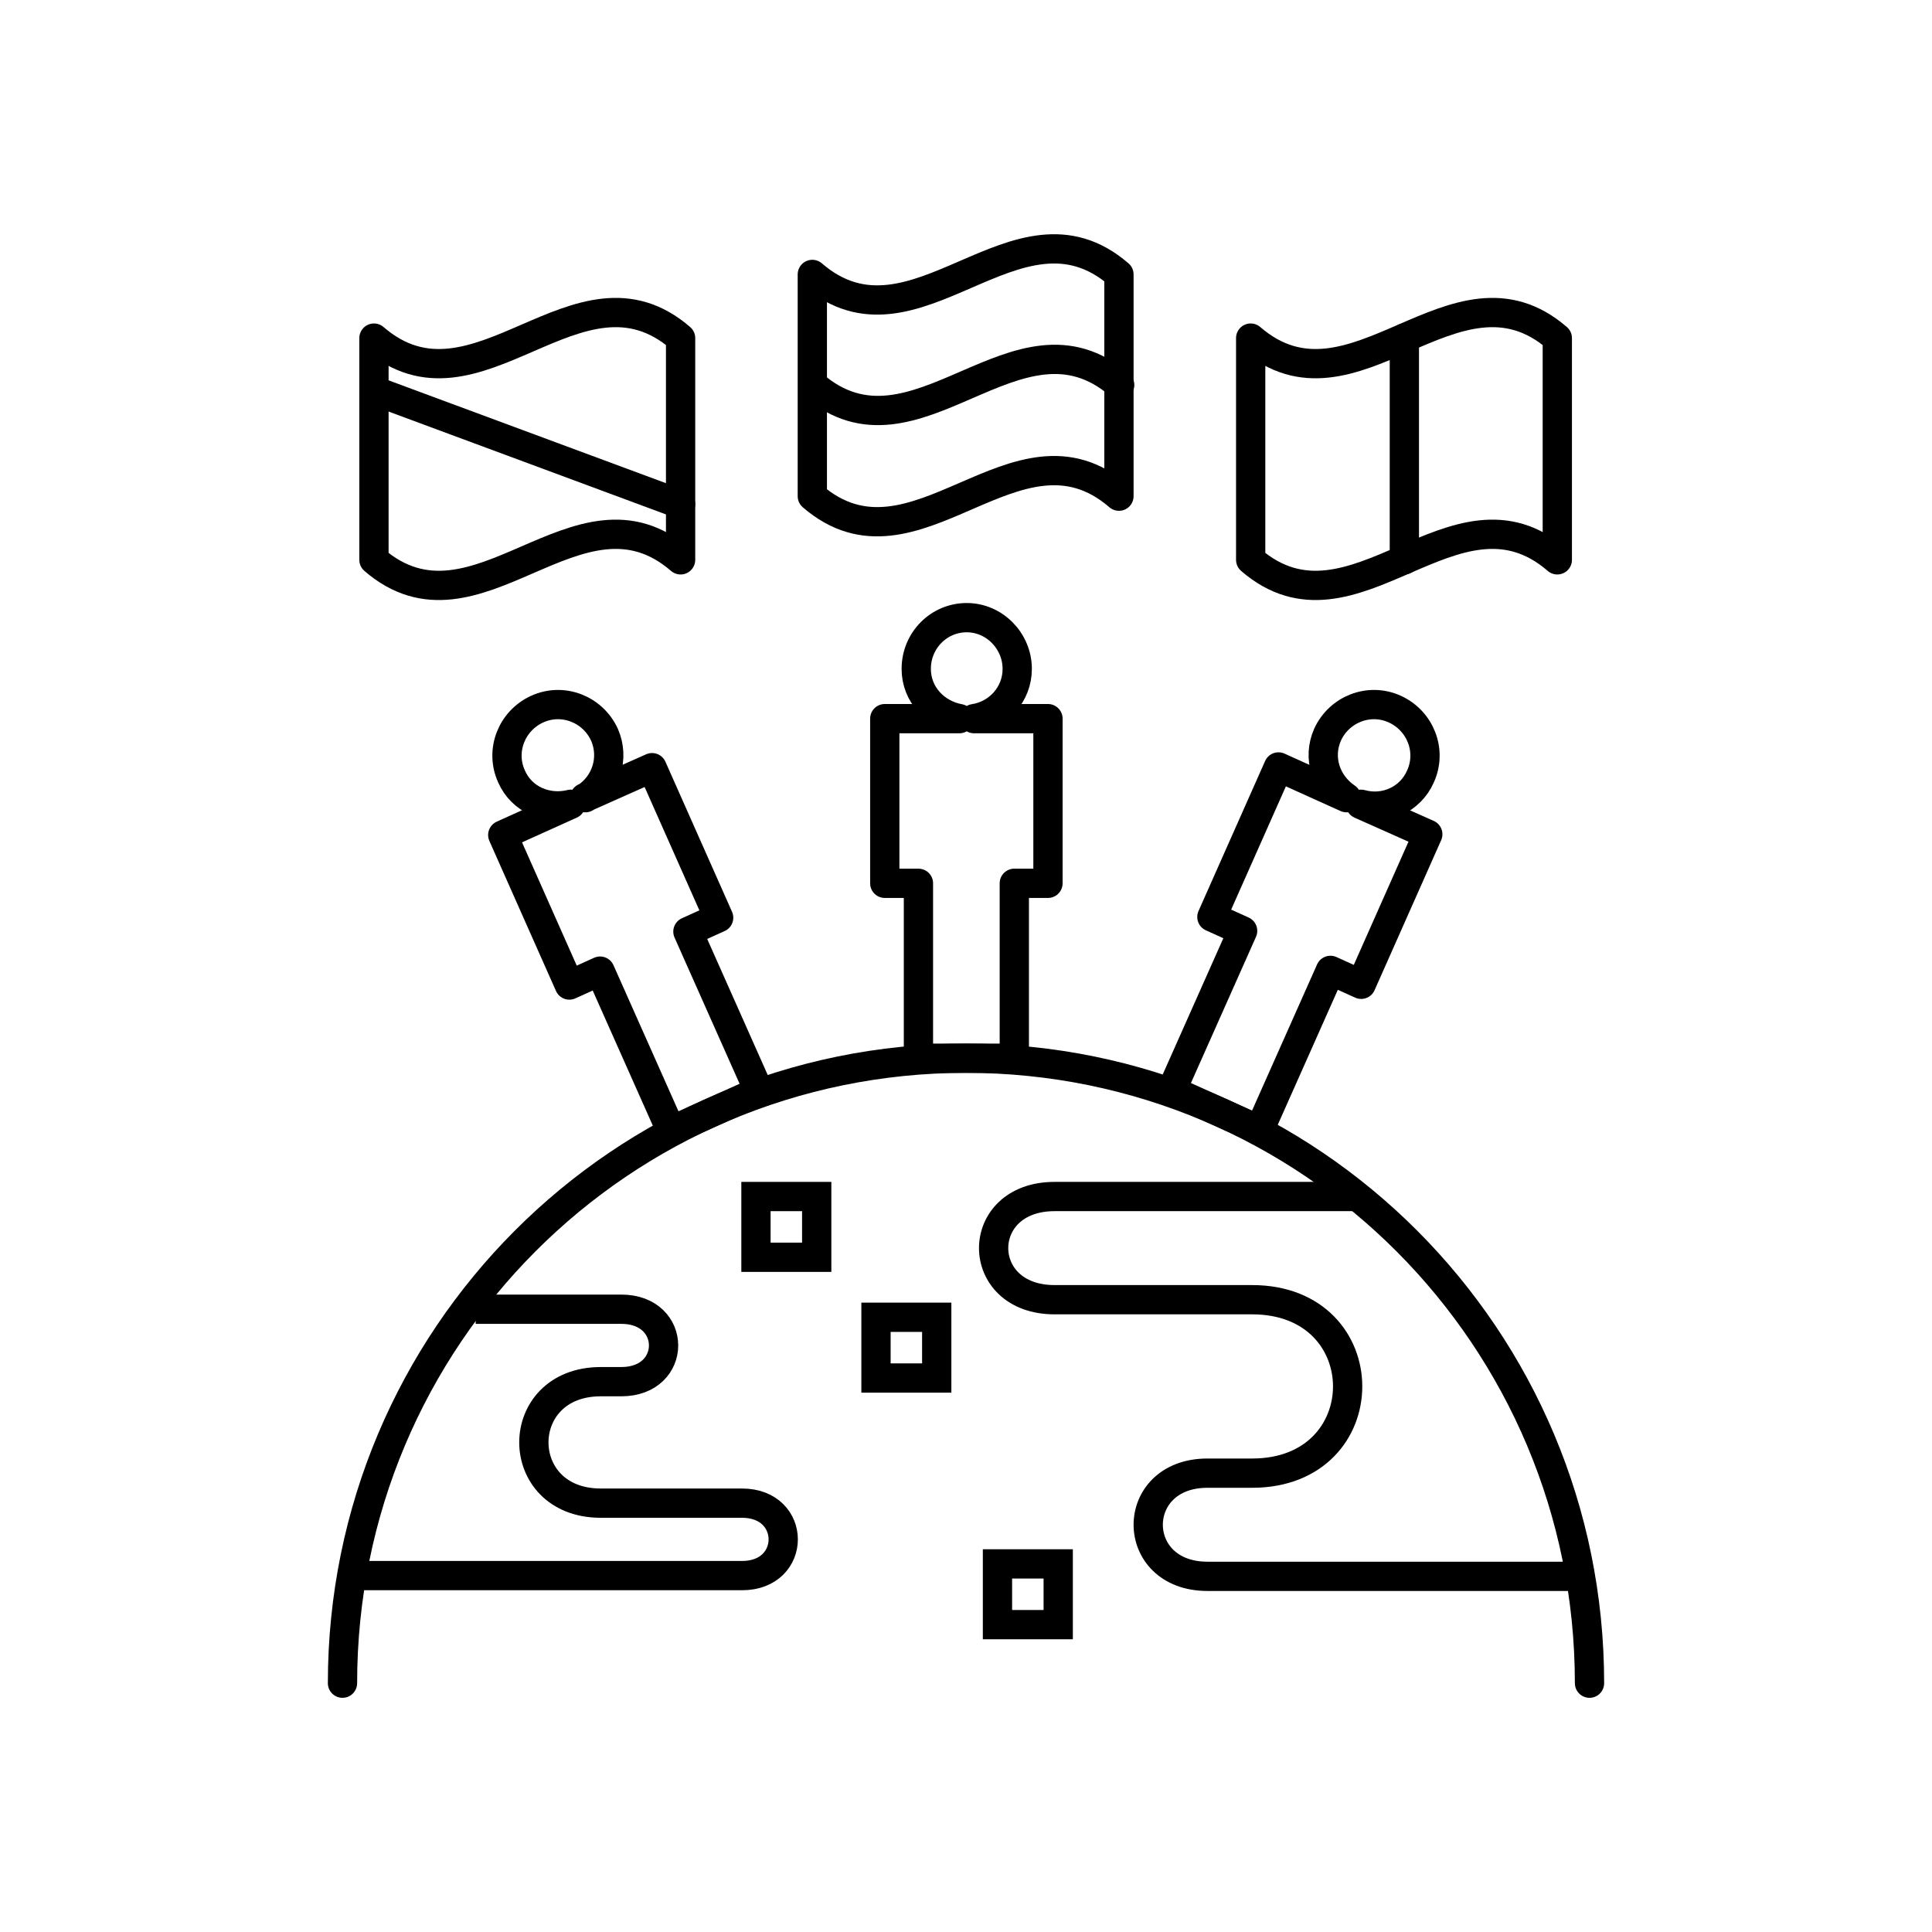
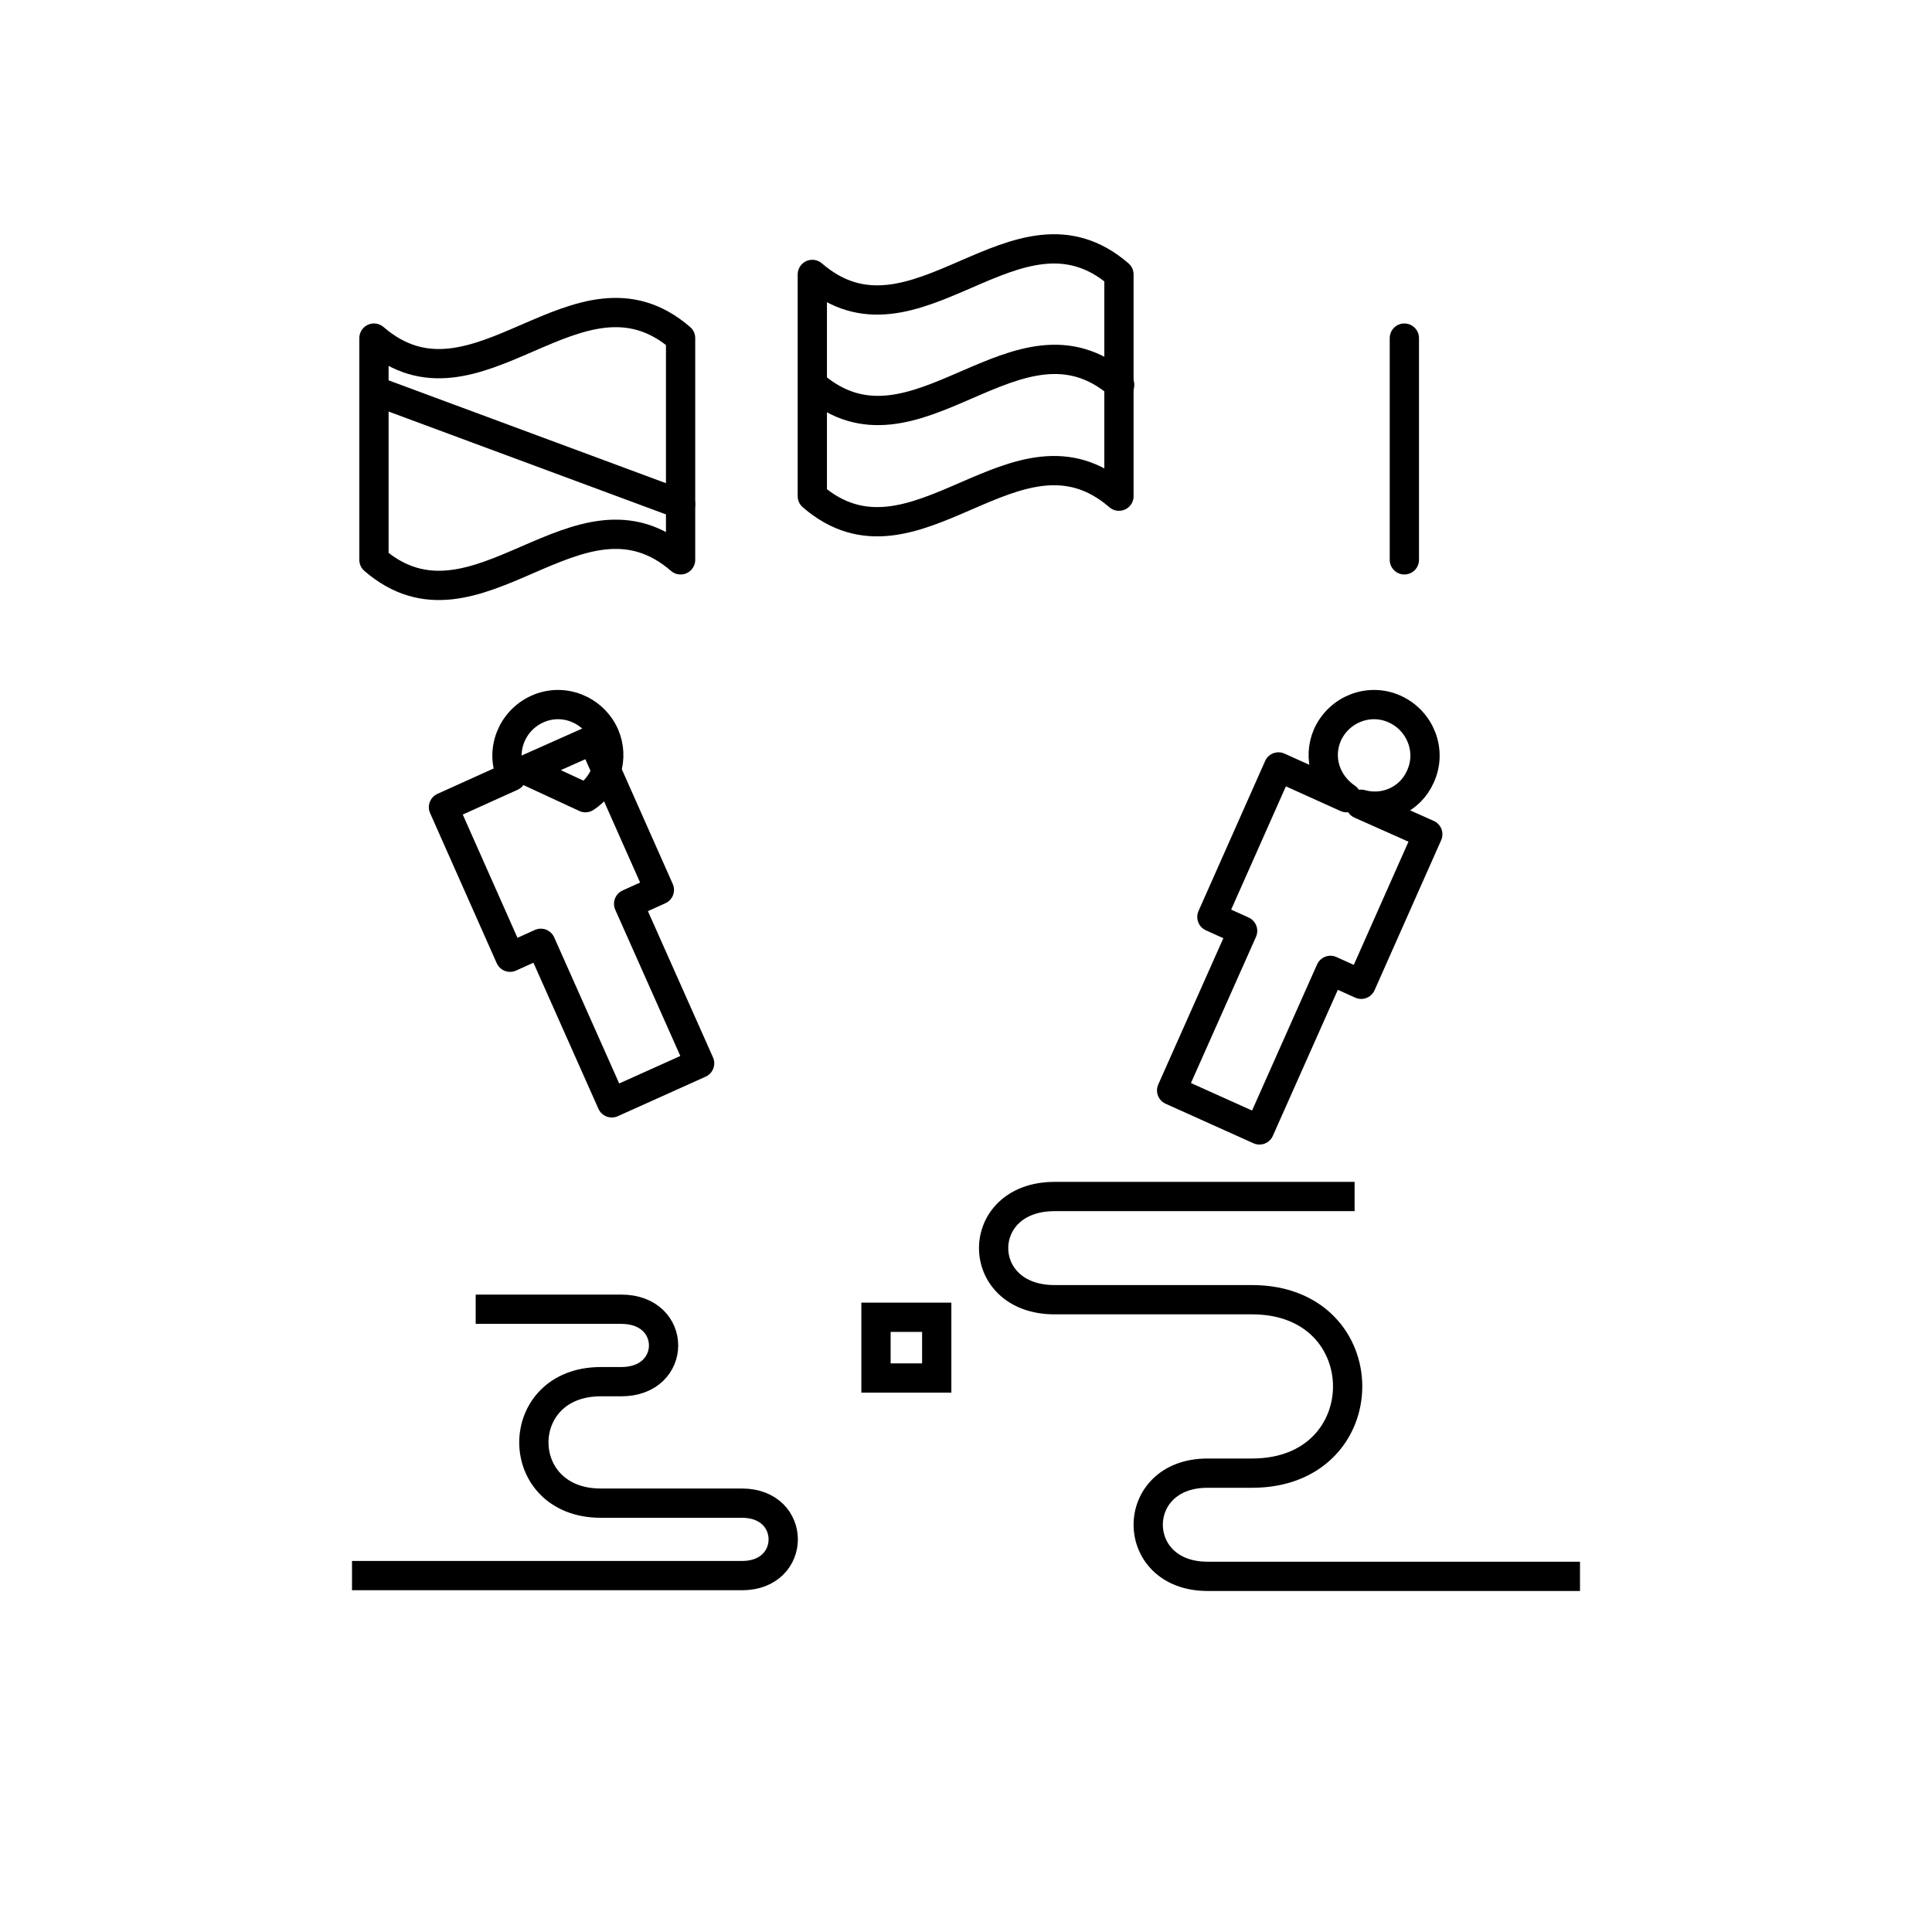
<svg xmlns="http://www.w3.org/2000/svg" id="Info" width="264" height="264" viewBox="0 0 26.4 26.4">
  <defs>
    <style>
      .cls-1 {
        stroke-miterlimit: 10;
      }

      .cls-1, .cls-2 {
        fill: none;
        stroke: #000;
        stroke-width: .4px;
      }

      .cls-2 {
        stroke-linecap: round;
        stroke-linejoin: round;
      }
    </style>
  </defs>
  <g>
    <path class="cls-2" d="m11.11,5.26c1.4,1.21,2.79-1.21,4.19,0" />
    <path class="cls-2" d="m15.29,6.78c-1.4-1.21-2.79,1.21-4.19,0,0-1.01,0-2.02,0-3.03,1.4,1.21,2.79-1.21,4.19,0v3.03Z" />
  </g>
  <g>
-     <path class="cls-2" d="m21.28,7.65c-1.4-1.21-2.79,1.21-4.19,0,0-1.01,0-2.02,0-3.03,1.4,1.21,2.79-1.21,4.19,0v3.03Z" />
    <path class="cls-2" d="m19.19,7.65c0-1.01,0-2.02,0-3.03" />
  </g>
  <g>
    <path class="cls-2" d="m9.3,7.65c-1.4-1.21-2.79,1.21-4.19,0,0-1.01,0-2.02,0-3.03,1.4,1.21,2.79-1.21,4.19,0v3.03Z" />
    <line class="cls-2" x1="5.12" y1="5.34" x2="9.3" y2="6.89" />
  </g>
-   <path class="cls-2" d="m4.68,23c0-4.72,3.81-8.54,8.52-8.54s8.52,3.82,8.52,8.54" />
  <g>
-     <path class="cls-2" d="m8,10.9c.28-.18.4-.54.26-.86-.16-.35-.57-.51-.92-.35s-.51.57-.35.92c.14.32.49.46.81.38l-.93.42.91,2.05.42-.19.97,2.18,1.2-.54-.97-2.18.42-.19-.91-2.05-.92.41Z" />
-     <path class="cls-2" d="m13.31,9.82c.33-.05.59-.33.59-.68,0-.38-.31-.7-.69-.7s-.69.31-.69.7c0,.35.26.62.59.68h-1.02v2.25h.46v2.39h1.31v-2.39h.46v-2.25h-1.01Z" />
+     <path class="cls-2" d="m8,10.9c.28-.18.4-.54.26-.86-.16-.35-.57-.51-.92-.35s-.51.57-.35.92l-.93.42.91,2.05.42-.19.97,2.18,1.2-.54-.97-2.18.42-.19-.91-2.05-.92.41Z" />
    <path class="cls-2" d="m18.6,10.99c.32.09.67-.06.81-.38.16-.35,0-.76-.35-.92s-.76,0-.92.35c-.14.32-.02.67.26.86l-.93-.42-.91,2.05.42.19-.97,2.18,1.2.54.97-2.18.42.19.91-2.05-.92-.41Z" />
  </g>
  <path class="cls-1" d="m6.5,17.89h1.99c.77,0,.77.99,0,.99h-.28c-1.22,0-1.22,1.66,0,1.66h1.93c.75,0,.75.99,0,.99h-5.33" />
  <path class="cls-1" d="m21.59,21.54h-5.09c-1.08,0-1.08-1.41,0-1.41h.61c1.74,0,1.74-2.37,0-2.37h-2.7c-1.11,0-1.11-1.41,0-1.41h4.1" />
-   <rect class="cls-1" x="10.33" y="16.35" width=".83" height=".83" />
  <rect class="cls-1" x="11.97" y="18" width=".83" height=".83" />
-   <rect class="cls-1" x="13.63" y="21.37" width=".83" height=".83" />
</svg>